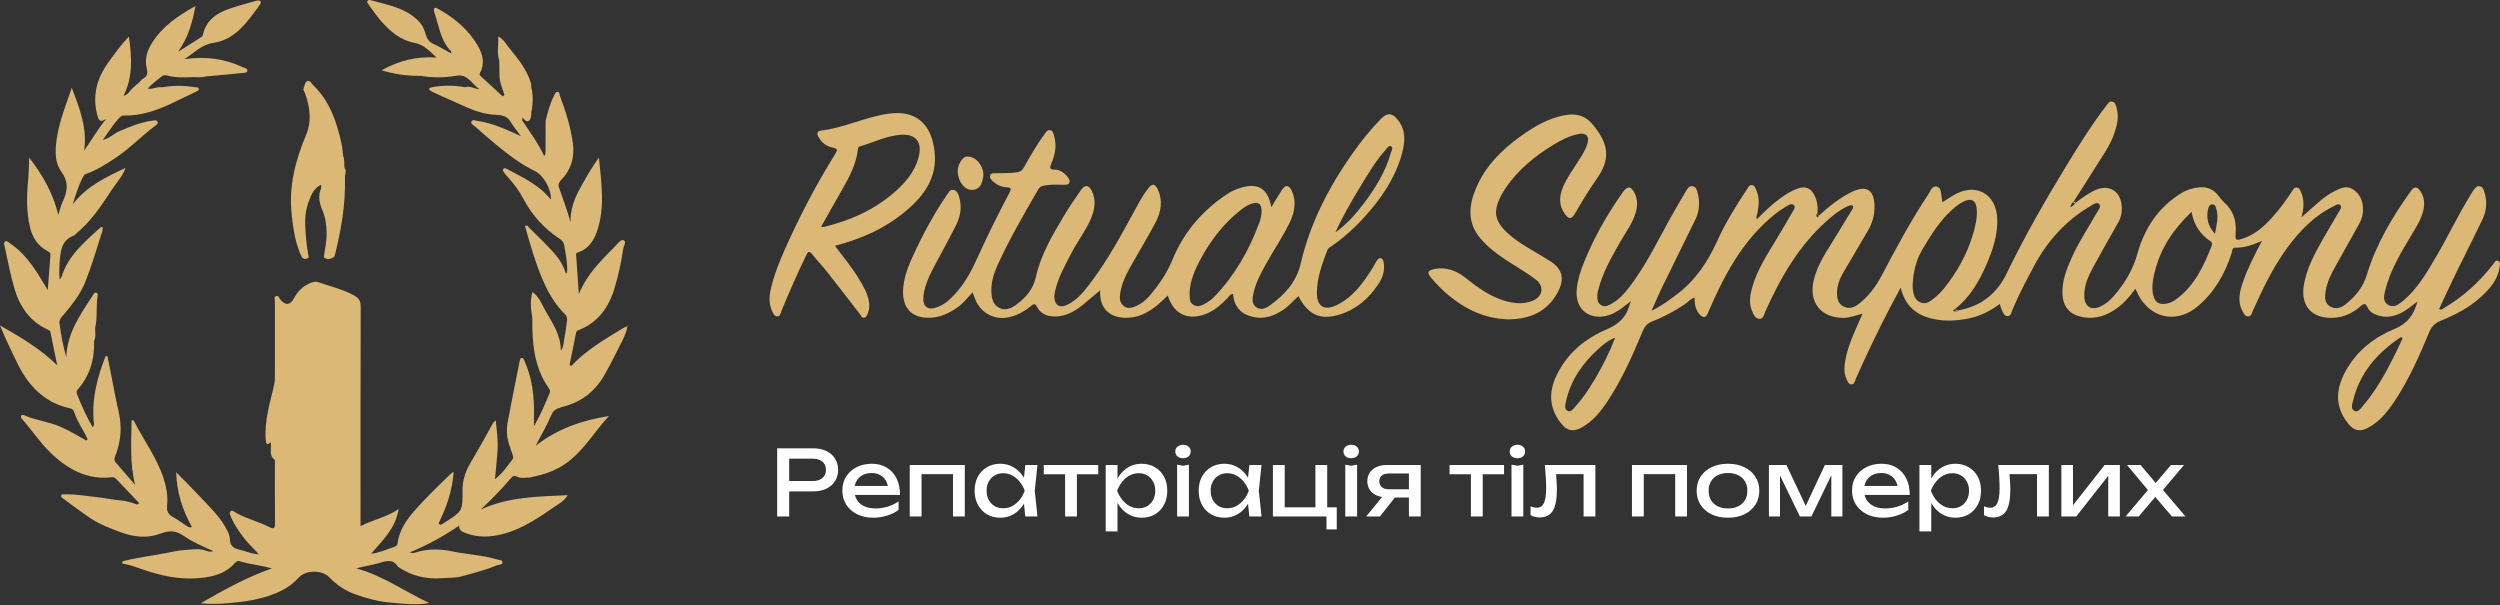
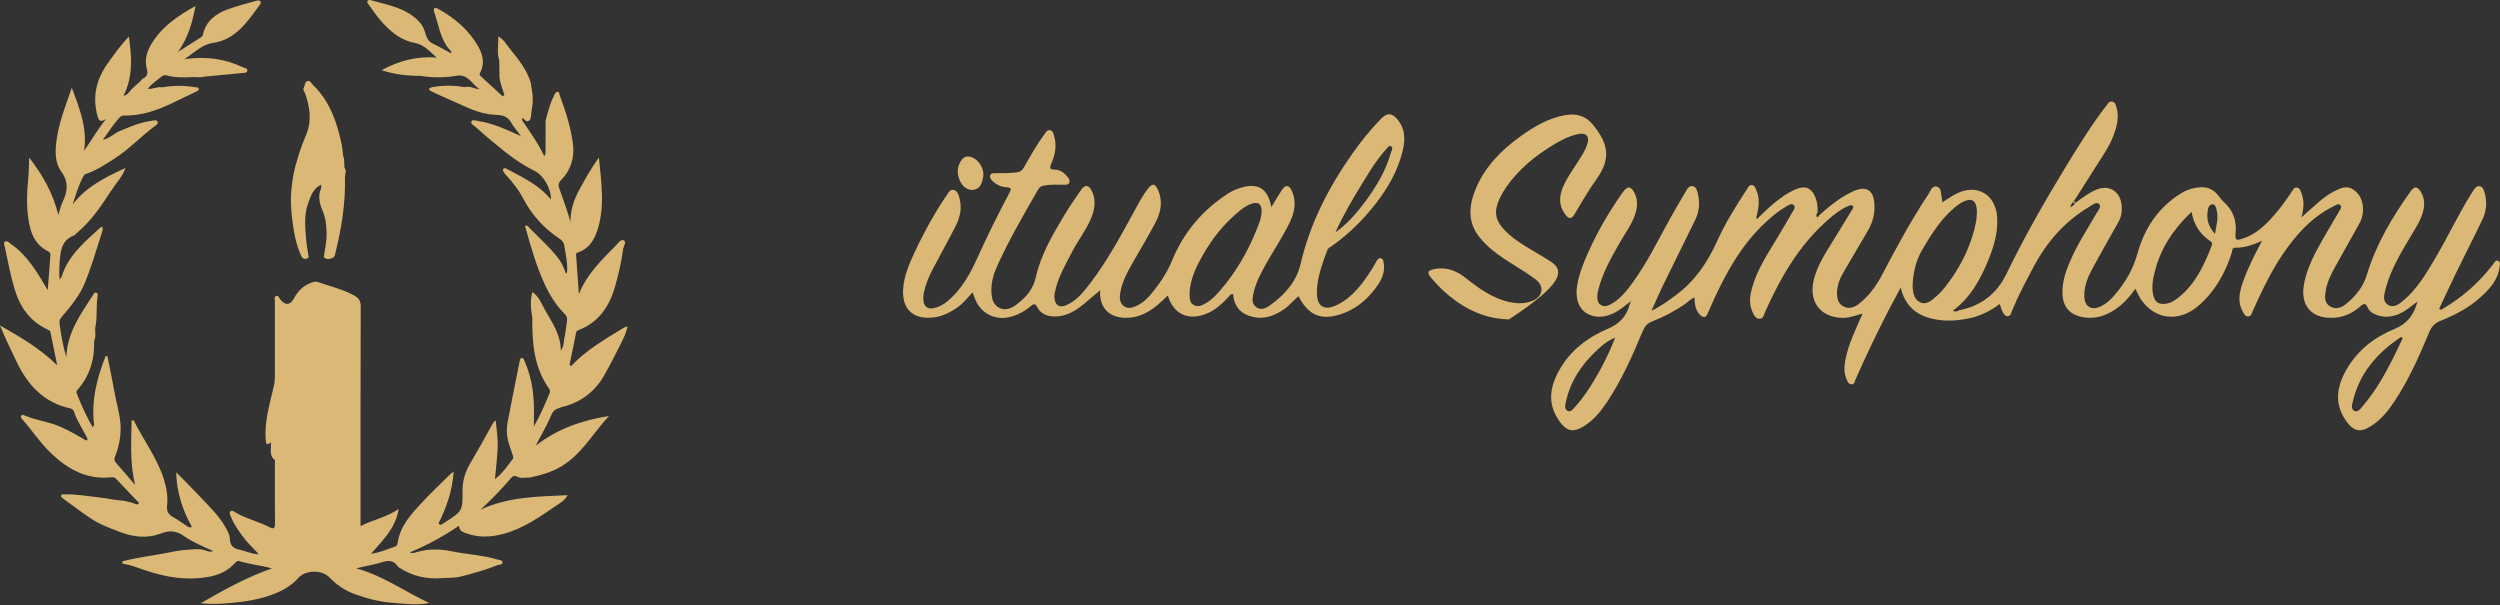
<svg xmlns="http://www.w3.org/2000/svg" width="281" height="68" viewBox="0 0 281 68" fill="none">
  <rect x="0" y="0" width="281" height="68" fill="#333333" stroke="none" />
-   <path d="M91.408 50.391C91.98 50.391 92.473 50.493 92.888 50.697C93.31 50.901 93.633 51.187 93.858 51.555C94.089 51.915 94.205 52.334 94.205 52.81C94.205 53.287 94.089 53.709 93.858 54.076C93.633 54.437 93.31 54.719 92.888 54.924C92.473 55.128 91.98 55.23 91.408 55.23H87.967V54.066H91.357C91.82 54.066 92.18 53.954 92.439 53.729C92.704 53.505 92.837 53.198 92.837 52.81C92.837 52.422 92.704 52.116 92.439 51.892C92.18 51.667 91.82 51.555 91.357 51.555H88.1L88.702 50.881V58.048H87.355V50.391H91.408ZM98.163 58.191C97.489 58.191 96.89 58.065 96.366 57.813C95.842 57.554 95.43 57.197 95.131 56.741C94.831 56.285 94.681 55.754 94.681 55.148C94.681 54.549 94.821 54.025 95.1 53.576C95.386 53.12 95.777 52.766 96.274 52.514C96.778 52.256 97.353 52.126 97.999 52.126C98.646 52.126 99.204 52.273 99.674 52.565C100.15 52.851 100.518 53.256 100.776 53.78C101.035 54.304 101.164 54.92 101.164 55.628H95.723V54.617H100.501L99.837 54.995C99.817 54.614 99.725 54.287 99.561 54.015C99.405 53.743 99.191 53.535 98.918 53.392C98.653 53.243 98.336 53.168 97.969 53.168C97.581 53.168 97.24 53.246 96.948 53.403C96.662 53.559 96.437 53.78 96.274 54.066C96.111 54.345 96.029 54.679 96.029 55.067C96.029 55.495 96.124 55.866 96.315 56.179C96.512 56.493 96.788 56.734 97.142 56.904C97.502 57.068 97.928 57.149 98.418 57.149C98.86 57.149 99.313 57.081 99.776 56.945C100.239 56.802 100.647 56.605 101.001 56.353V57.313C100.647 57.585 100.215 57.799 99.704 57.956C99.201 58.112 98.687 58.191 98.163 58.191ZM108.443 52.269V58.048H107.116V52.688L107.728 53.29H102.971L103.583 52.688V58.048H102.256V52.269H108.443ZM115.244 58.048L115.019 55.904L115.285 55.158L115.019 54.423L115.244 52.269H116.612L116.306 55.158L116.612 58.048H115.244ZM115.652 55.158C115.523 55.764 115.309 56.295 115.009 56.751C114.71 57.207 114.339 57.561 113.896 57.813C113.461 58.065 112.974 58.191 112.436 58.191C111.871 58.191 111.371 58.065 110.936 57.813C110.5 57.554 110.16 57.197 109.915 56.741C109.67 56.285 109.547 55.758 109.547 55.158C109.547 54.553 109.67 54.025 109.915 53.576C110.16 53.12 110.5 52.766 110.936 52.514C111.371 52.256 111.871 52.126 112.436 52.126C112.974 52.126 113.461 52.252 113.896 52.504C114.339 52.756 114.71 53.11 115.009 53.566C115.315 54.015 115.53 54.546 115.652 55.158ZM110.895 55.158C110.895 55.547 110.973 55.89 111.13 56.19C111.293 56.482 111.514 56.714 111.793 56.884C112.072 57.047 112.392 57.129 112.753 57.129C113.12 57.129 113.461 57.047 113.774 56.884C114.087 56.714 114.363 56.482 114.601 56.19C114.846 55.89 115.04 55.547 115.183 55.158C115.04 54.771 114.846 54.43 114.601 54.138C114.363 53.838 114.087 53.607 113.774 53.443C113.461 53.273 113.12 53.188 112.753 53.188C112.392 53.188 112.072 53.273 111.793 53.443C111.514 53.607 111.293 53.838 111.13 54.138C110.973 54.43 110.895 54.771 110.895 55.158ZM119.717 52.729H121.044V58.048H119.717V52.729ZM117.318 52.269H123.443V53.311H117.318V52.269ZM124.28 52.269H125.607V54.281L125.546 54.485V55.649L125.607 56.006V59.732H124.28V52.269ZM125.097 55.158C125.226 54.546 125.441 54.015 125.74 53.566C126.04 53.11 126.407 52.756 126.843 52.504C127.285 52.252 127.775 52.126 128.313 52.126C128.878 52.126 129.378 52.256 129.814 52.514C130.249 52.766 130.589 53.12 130.835 53.576C131.08 54.025 131.202 54.553 131.202 55.158C131.202 55.758 131.08 56.285 130.835 56.741C130.589 57.197 130.249 57.554 129.814 57.813C129.378 58.065 128.878 58.191 128.313 58.191C127.775 58.191 127.288 58.065 126.853 57.813C126.417 57.561 126.046 57.207 125.74 56.751C125.441 56.295 125.226 55.764 125.097 55.158ZM129.854 55.158C129.854 54.771 129.773 54.43 129.609 54.138C129.453 53.838 129.235 53.607 128.956 53.443C128.677 53.273 128.357 53.188 127.996 53.188C127.636 53.188 127.295 53.273 126.975 53.443C126.662 53.607 126.387 53.838 126.148 54.138C125.91 54.43 125.716 54.771 125.566 55.158C125.716 55.547 125.91 55.89 126.148 56.19C126.387 56.482 126.662 56.714 126.975 56.884C127.295 57.047 127.636 57.129 127.996 57.129C128.357 57.129 128.677 57.047 128.956 56.884C129.235 56.714 129.453 56.482 129.609 56.19C129.773 55.89 129.854 55.547 129.854 55.158ZM132.306 52.228L132.97 52.351L133.633 52.228V58.048H132.306V52.228ZM132.97 51.504C132.718 51.504 132.51 51.435 132.347 51.299C132.183 51.157 132.102 50.973 132.102 50.748C132.102 50.523 132.183 50.343 132.347 50.207C132.51 50.064 132.718 49.993 132.97 49.993C133.228 49.993 133.436 50.064 133.592 50.207C133.756 50.343 133.837 50.523 133.837 50.748C133.837 50.973 133.756 51.157 133.592 51.299C133.436 51.435 133.228 51.504 132.97 51.504ZM140.428 58.048L140.204 55.904L140.469 55.158L140.204 54.423L140.428 52.269H141.796L141.49 55.158L141.796 58.048H140.428ZM140.837 55.158C140.707 55.764 140.493 56.295 140.194 56.751C139.894 57.207 139.523 57.561 139.081 57.813C138.645 58.065 138.158 58.191 137.621 58.191C137.056 58.191 136.556 58.065 136.12 57.813C135.684 57.554 135.344 57.197 135.099 56.741C134.854 56.285 134.732 55.758 134.732 55.158C134.732 54.553 134.854 54.025 135.099 53.576C135.344 53.12 135.684 52.766 136.12 52.514C136.556 52.256 137.056 52.126 137.621 52.126C138.158 52.126 138.645 52.252 139.081 52.504C139.523 52.756 139.894 53.11 140.194 53.566C140.5 54.015 140.714 54.546 140.837 55.158ZM136.079 55.158C136.079 55.547 136.157 55.89 136.314 56.19C136.477 56.482 136.699 56.714 136.978 56.884C137.257 57.047 137.577 57.129 137.937 57.129C138.305 57.129 138.645 57.047 138.958 56.884C139.271 56.714 139.547 56.482 139.785 56.19C140.03 55.89 140.224 55.547 140.367 55.158C140.224 54.771 140.03 54.43 139.785 54.138C139.547 53.838 139.271 53.607 138.958 53.443C138.645 53.273 138.305 53.188 137.937 53.188C137.577 53.188 137.257 53.273 136.978 53.443C136.699 53.607 136.477 53.838 136.314 54.138C136.157 54.43 136.079 54.771 136.079 55.158ZM149.179 52.269V57.313L148.954 57.027H150.251V59.508H149.097V57.813L149.322 58.048H143.074V52.269H144.401V57.313L144.186 57.027H148.046L147.852 57.313V52.269H149.179ZM151.209 52.228L151.873 52.351L152.536 52.228V58.048H151.209V52.228ZM151.873 51.504C151.621 51.504 151.413 51.435 151.25 51.299C151.087 51.157 151.005 50.973 151.005 50.748C151.005 50.523 151.087 50.343 151.25 50.207C151.413 50.064 151.621 49.993 151.873 49.993C152.131 49.993 152.339 50.064 152.496 50.207C152.659 50.343 152.741 50.523 152.741 50.748C152.741 50.973 152.659 51.157 152.496 51.299C152.339 51.435 152.131 51.504 151.873 51.504ZM158.75 54.995V55.924H155.83L155.809 55.894C155.387 55.894 155.016 55.819 154.697 55.669C154.377 55.519 154.128 55.308 153.951 55.036C153.774 54.764 153.686 54.447 153.686 54.087C153.686 53.726 153.774 53.409 153.951 53.137C154.128 52.865 154.377 52.654 154.697 52.504C155.016 52.348 155.387 52.269 155.809 52.269H159.689V58.048H158.362V52.647L158.801 53.219H156.095C155.762 53.219 155.5 53.297 155.309 53.454C155.125 53.61 155.033 53.825 155.033 54.097C155.033 54.369 155.125 54.587 155.309 54.75C155.5 54.913 155.762 54.995 156.095 54.995H158.75ZM157.249 55.342L155.105 58.048H153.563L155.768 55.342H157.249ZM165.33 52.729H166.657V58.048H165.33V52.729ZM162.931 52.269H169.056V53.311H162.931V52.269ZM169.893 52.228L170.557 52.351L171.22 52.228V58.048H169.893V52.228ZM170.557 51.504C170.305 51.504 170.097 51.435 169.934 51.299C169.771 51.157 169.689 50.973 169.689 50.748C169.689 50.523 169.771 50.343 169.934 50.207C170.097 50.064 170.305 49.993 170.557 49.993C170.815 49.993 171.023 50.064 171.179 50.207C171.343 50.343 171.424 50.523 171.424 50.748C171.424 50.973 171.343 51.157 171.179 51.299C171.023 51.435 170.815 51.504 170.557 51.504ZM173.636 52.269H179.322V58.048H177.995V52.678L178.608 53.29H174.299L174.871 52.821C174.905 53.243 174.932 53.644 174.953 54.025C174.98 54.4 174.993 54.737 174.993 55.036C174.993 56.125 174.84 56.918 174.534 57.415C174.228 57.912 173.734 58.16 173.054 58.16C172.87 58.16 172.693 58.14 172.523 58.099C172.353 58.058 172.189 57.993 172.033 57.905V56.915C172.155 56.962 172.274 57 172.39 57.027C172.513 57.054 172.625 57.068 172.727 57.068C173.101 57.068 173.37 56.894 173.534 56.547C173.704 56.2 173.789 55.635 173.789 54.852C173.789 54.512 173.775 54.124 173.748 53.688C173.728 53.253 173.69 52.78 173.636 52.269ZM189.619 52.269V58.048H188.292V52.688L188.905 53.29H184.147L184.76 52.688V58.048H183.432V52.269H189.619ZM194.225 58.191C193.524 58.191 192.908 58.065 192.377 57.813C191.853 57.554 191.441 57.197 191.142 56.741C190.849 56.285 190.703 55.758 190.703 55.158C190.703 54.553 190.849 54.025 191.142 53.576C191.441 53.12 191.853 52.766 192.377 52.514C192.908 52.256 193.524 52.126 194.225 52.126C194.926 52.126 195.539 52.256 196.063 52.514C196.594 52.766 197.005 53.12 197.298 53.576C197.598 54.025 197.747 54.553 197.747 55.158C197.747 55.758 197.598 56.285 197.298 56.741C197.005 57.197 196.594 57.554 196.063 57.813C195.539 58.065 194.926 58.191 194.225 58.191ZM194.225 57.149C194.674 57.149 195.059 57.068 195.379 56.904C195.705 56.741 195.957 56.513 196.134 56.22C196.311 55.921 196.4 55.567 196.4 55.158C196.4 54.75 196.311 54.4 196.134 54.107C195.957 53.807 195.705 53.576 195.379 53.413C195.059 53.249 194.674 53.168 194.225 53.168C193.783 53.168 193.398 53.249 193.071 53.413C192.745 53.576 192.493 53.807 192.316 54.107C192.139 54.4 192.051 54.75 192.051 55.158C192.051 55.567 192.139 55.921 192.316 56.22C192.493 56.513 192.745 56.741 193.071 56.904C193.398 57.068 193.783 57.149 194.225 57.149ZM198.826 58.048V52.269H200.797L203.226 57.415H202.706L205.115 52.269H207.086V58.048H205.84V52.708H206.187L203.604 58.048H202.308L199.725 52.729L200.072 52.718V58.048H198.826ZM211.652 58.191C210.978 58.191 210.379 58.065 209.855 57.813C209.331 57.554 208.919 57.197 208.62 56.741C208.32 56.285 208.17 55.754 208.17 55.148C208.17 54.549 208.31 54.025 208.589 53.576C208.875 53.12 209.266 52.766 209.763 52.514C210.267 52.256 210.842 52.126 211.488 52.126C212.135 52.126 212.693 52.273 213.163 52.565C213.639 52.851 214.007 53.256 214.265 53.78C214.524 54.304 214.653 54.92 214.653 55.628H209.212V54.617H213.99L213.326 54.995C213.306 54.614 213.214 54.287 213.05 54.015C212.894 53.743 212.68 53.535 212.407 53.392C212.142 53.243 211.825 53.168 211.458 53.168C211.07 53.168 210.73 53.246 210.437 53.403C210.151 53.559 209.926 53.78 209.763 54.066C209.6 54.345 209.518 54.679 209.518 55.067C209.518 55.495 209.613 55.866 209.804 56.179C210.001 56.493 210.277 56.734 210.631 56.904C210.992 57.068 211.417 57.149 211.907 57.149C212.349 57.149 212.802 57.081 213.265 56.945C213.728 56.802 214.136 56.605 214.49 56.353V57.313C214.136 57.585 213.704 57.799 213.193 57.956C212.69 58.112 212.176 58.191 211.652 58.191ZM215.745 52.269H217.073V54.281L217.011 54.485V55.649L217.073 56.006V59.732H215.745V52.269ZM216.562 55.158C216.691 54.546 216.906 54.015 217.205 53.566C217.505 53.11 217.872 52.756 218.308 52.504C218.75 52.252 219.24 52.126 219.778 52.126C220.343 52.126 220.843 52.256 221.279 52.514C221.714 52.766 222.055 53.12 222.3 53.576C222.545 54.025 222.667 54.553 222.667 55.158C222.667 55.758 222.545 56.285 222.3 56.741C222.055 57.197 221.714 57.554 221.279 57.813C220.843 58.065 220.343 58.191 219.778 58.191C219.24 58.191 218.754 58.065 218.318 57.813C217.883 57.561 217.512 57.207 217.205 56.751C216.906 56.295 216.691 55.764 216.562 55.158ZM221.32 55.158C221.32 54.771 221.238 54.43 221.075 54.138C220.918 53.838 220.7 53.607 220.421 53.443C220.142 53.273 219.822 53.188 219.462 53.188C219.101 53.188 218.761 53.273 218.441 53.443C218.128 53.607 217.852 53.838 217.614 54.138C217.375 54.43 217.181 54.771 217.032 55.158C217.181 55.547 217.375 55.89 217.614 56.19C217.852 56.482 218.128 56.714 218.441 56.884C218.761 57.047 219.101 57.129 219.462 57.129C219.822 57.129 220.142 57.047 220.421 56.884C220.7 56.714 220.918 56.482 221.075 56.19C221.238 55.89 221.32 55.547 221.32 55.158ZM224.603 52.269H230.289V58.048H228.962V52.678L229.574 53.29H225.266L225.838 52.821C225.872 53.243 225.899 53.644 225.92 54.025C225.947 54.4 225.96 54.737 225.96 55.036C225.96 56.125 225.807 56.918 225.501 57.415C225.195 57.912 224.701 58.16 224.021 58.16C223.837 58.16 223.66 58.14 223.49 58.099C223.32 58.058 223.156 57.993 223 57.905V56.915C223.122 56.962 223.241 57 223.357 57.027C223.479 57.054 223.592 57.068 223.694 57.068C224.068 57.068 224.337 56.894 224.5 56.547C224.671 56.2 224.756 55.635 224.756 54.852C224.756 54.512 224.742 54.124 224.715 53.688C224.694 53.253 224.657 52.78 224.603 52.269ZM231.697 58.048V52.269H233.004V57.384L232.606 57.292L236.557 52.269H238.272V58.048H236.965V52.861L237.374 52.964L233.372 58.048H231.697ZM238.918 58.048L241.705 54.75L241.695 55.404L239.081 52.269H240.602L242.583 54.617H242.021L244.012 52.269H245.482L242.818 55.424L242.767 54.658L245.646 58.048H244.125L241.96 55.516H242.542L240.398 58.048H238.918Z" fill="white" />
  <path d="M63.04 45.772C65.147 45.315 66.823 44.102 67.904 42.205C68.583 41.021 69.195 39.802 69.802 38.583C70.09 38.001 70.408 37.412 70.528 36.655C70.288 36.77 70.132 36.824 69.994 36.908C67.94 38.163 65.85 39.376 64.187 41.154C64.133 41.099 64.073 41.039 64.019 40.985C64.265 39.796 64.517 38.613 64.745 37.418C64.787 37.214 64.877 37.172 65.052 37.1C67.237 36.241 68.439 34.529 69.081 32.373C69.507 30.938 69.838 29.473 70.042 27.989C70.09 27.653 70.45 27.179 70.108 27.011C69.796 26.854 69.484 27.335 69.219 27.599C67.652 29.197 66.012 30.734 65.064 33.052C64.949 31.473 64.853 30.121 64.763 28.764C64.757 28.626 64.685 28.476 64.949 28.386C66.072 28.008 66.697 27.149 67.081 26.068C68.036 23.359 67.598 20.627 67.316 17.702C66.439 18.927 65.808 20.068 65.178 21.209C64.535 22.362 64.103 23.587 64.121 24.951C63.778 23.714 63.346 22.537 62.925 21.347C62.787 20.957 62.625 20.669 63.136 20.158C64.163 19.131 64.595 17.66 64.403 16.195C64.157 14.327 63.598 12.519 62.925 10.754C62.865 10.592 62.901 10.309 62.649 10.321C62.451 10.327 62.373 10.556 62.283 10.73C61.821 11.624 61.574 12.597 61.328 13.564C61.328 14.801 61.322 16.039 61.316 17.276C61.268 17.366 61.22 17.462 61.172 17.552C60.511 16.117 59.575 14.855 58.704 13.546C58.704 13.444 58.704 13.342 58.704 13.24C58.944 13.342 59.07 13.751 59.394 13.6C59.67 13.474 59.67 13.138 59.713 12.862C59.725 12.772 59.713 12.675 59.719 12.585C59.929 11.655 59.935 10.724 59.719 9.793C59.701 9.631 59.713 9.457 59.664 9.3C59.214 7.835 58.277 6.664 57.328 5.505C56.938 5.03 56.65 4.448 56.001 4.082C56.049 5.043 55.821 5.919 56.115 6.778C56.127 7.403 56.139 8.021 56.145 8.646C56.199 9.354 56.494 9.997 56.692 10.664C56.632 10.724 56.572 10.778 56.512 10.838C55.689 10.081 54.866 9.318 54.031 8.562C53.911 8.448 53.863 8.388 53.953 8.213C54.488 7.21 54.302 6.214 53.785 5.283C52.722 3.373 51.095 2.016 49.209 0.971C48.566 0.616 48.807 1.385 48.831 1.445C49.317 2.826 49.485 4.346 50.476 5.523C50.584 5.649 50.794 5.757 50.704 5.997C50.026 5.631 49.371 5.241 48.681 4.916C48.206 4.694 47.984 4.34 47.846 3.859C47.708 3.379 47.533 2.905 47.185 2.52C45.72 0.893 43.654 0.58 41.696 0.028C41.57 -0.008 41.39 -0.032 41.306 0.106C41.216 0.25 41.348 0.382 41.426 0.496C41.858 1.097 42.273 1.715 42.759 2.274C43.816 3.493 44.963 4.52 46.675 4.838C47.623 5.012 48.344 5.799 49.083 6.472C46.849 6.292 44.819 6.838 42.885 7.895C44.321 8.352 45.786 8.538 47.275 8.526C48.596 8.748 49.918 8.742 51.239 8.526C52.578 8.231 53.035 9.469 53.893 10.027C53.329 9.997 52.83 9.613 52.248 9.799C51.023 9.577 49.797 9.577 48.572 9.799C47.966 9.943 48.284 10.165 48.554 10.297C49.263 10.646 49.984 10.964 50.704 11.276C52.296 11.967 53.821 12.826 55.623 12.898C56.289 12.928 56.986 12.982 57.401 13.696C57.731 14.267 58.169 14.771 58.559 15.306C56.956 14.579 55.431 13.853 53.725 13.6C53.473 13.564 53.125 13.402 52.998 13.642C52.854 13.919 53.227 14.069 53.407 14.231C54.169 14.915 54.95 15.582 55.743 16.237C57.106 17.366 58.505 18.447 60.115 19.221C61.088 19.696 61.971 21.227 61.923 22.434C60.613 20.801 58.806 19.966 57.058 19.035C56.92 18.963 56.74 18.819 56.596 18.963C56.416 19.149 56.626 19.318 56.71 19.468C56.806 19.63 56.956 19.762 57.082 19.9C57.731 20.639 58.343 21.413 58.794 22.284C59.773 24.17 61.154 25.689 62.919 26.854C63.214 27.047 63.376 27.275 63.424 27.581C63.562 28.5 63.778 29.413 63.754 30.35C63.706 30.488 63.778 30.674 63.61 30.77C63.388 30.085 63.088 29.431 62.631 28.872C61.682 27.695 60.553 26.686 59.496 25.611C59.382 25.491 59.292 25.263 59.01 25.401C59.629 27.599 60.241 29.791 61.19 31.875C61.767 33.136 62.493 34.319 63.49 35.31C63.7 35.52 63.772 35.743 63.736 36.019C63.646 36.655 63.586 37.298 63.448 37.929C63.346 38.391 63.412 38.907 63.034 39.412C63.034 37.64 62.109 36.325 61.328 34.968C60.902 34.217 60.607 33.346 59.845 32.824C59.568 33.791 59.664 34.752 59.833 35.718C59.803 38.517 60.007 41.256 61.694 43.652C61.809 43.814 61.868 43.964 61.779 44.18C61.268 45.405 60.764 46.63 60.013 47.916C60.013 47.453 60.007 47.153 60.013 46.859C60.073 44.709 59.857 42.613 58.974 40.619C58.896 40.445 58.842 40.205 58.614 40.241C58.457 40.265 58.433 40.487 58.397 40.655C57.953 42.913 57.484 45.165 57.064 47.429C56.962 47.988 56.938 48.588 57.028 49.147C57.13 49.795 57.395 50.42 57.599 51.057C57.659 51.243 57.743 51.447 57.623 51.609C57.034 52.366 56.506 53.182 55.635 53.855C55.743 52.654 55.869 51.591 55.929 50.522C55.995 49.459 55.833 48.408 55.725 47.249C55.569 47.387 55.485 47.435 55.443 47.507C54.584 49.081 53.701 50.636 52.794 52.186C52.29 53.05 51.989 54.071 51.989 55.044C51.989 57.362 52.044 57.416 50.134 58.63C49.954 58.744 49.773 58.864 49.599 58.978C49.473 58.972 49.359 58.948 49.299 58.816C50.188 57.02 50.843 55.164 50.993 53.026C50.8 53.158 50.698 53.212 50.62 53.291C49.563 54.336 48.482 55.356 47.467 56.444C46.206 57.789 44.939 59.146 44.681 61.098C44.657 61.278 44.537 61.392 44.362 61.452C43.504 61.734 42.681 62.131 41.702 62.245C42.981 60.749 44.435 59.458 44.813 57.212C43.408 58.167 41.918 58.407 40.525 59.14V58.251C40.525 50.318 40.513 42.385 40.543 34.457C40.543 33.779 40.309 33.478 39.732 33.172C38.447 32.482 37.042 32.163 35.685 31.689C35.48 31.617 35.24 31.689 35 31.773C34.093 32.097 33.499 32.692 33.042 33.532C32.598 34.349 32.045 34.343 31.481 33.629C31.355 33.467 31.295 33.172 31.024 33.28C30.772 33.382 30.898 33.665 30.898 33.863C30.892 36.619 30.892 39.376 30.898 42.132C30.898 42.541 30.886 42.931 30.796 43.34C30.334 45.333 29.709 47.309 29.865 49.399C29.901 49.861 29.943 50.12 30.442 49.717C30.532 50.408 30.184 51.159 30.874 51.681C30.934 51.729 30.898 51.909 30.898 52.029C30.898 54.306 30.886 56.582 30.91 58.858C30.91 59.404 30.736 59.488 30.304 59.26C29.079 58.617 27.703 58.323 26.502 57.621C26.328 57.519 26.1 57.302 25.92 57.464C25.715 57.645 25.884 57.915 25.974 58.131C26.358 59.068 26.953 59.873 27.577 60.665C28.01 61.212 28.55 61.668 29.085 62.305C28.196 62.263 27.553 61.914 26.869 61.77C26.166 61.626 25.854 61.266 25.836 60.569C25.818 60.113 25.589 59.699 25.367 59.302C24.587 57.903 23.415 56.828 22.34 55.675C21.518 54.792 20.653 53.945 19.806 53.08C19.854 55.333 20.521 57.332 21.566 59.224C21.331 59.356 21.169 59.236 21.013 59.134C20.491 58.798 19.992 58.413 19.452 58.119C18.917 57.831 18.713 57.458 18.779 56.846C18.893 55.813 18.719 54.816 18.401 53.819C17.644 51.447 16.131 49.465 15.038 47.273C15.026 47.249 14.954 47.261 14.791 47.243C14.774 49.609 14.557 51.957 15.188 54.504C14.353 53.537 13.668 52.744 12.984 51.951C12.822 51.765 12.834 51.567 12.918 51.351C13.482 49.952 13.698 48.516 13.47 47.003C13.356 46.246 13.146 45.514 13.008 44.769C12.714 43.189 12.389 41.616 12.077 40.036C12.011 40.036 11.945 40.031 11.873 40.025C10.894 42.499 10.239 45.033 10.576 47.754C10.528 47.85 10.48 47.946 10.431 48.042C9.747 46.895 9.212 45.67 8.708 44.432C8.624 44.228 8.51 44.042 8.732 43.79C10.101 42.228 10.648 40.379 10.576 38.325C10.81 37.85 10.678 37.34 10.696 36.848C10.972 35.718 10.78 34.559 10.954 33.418C10.978 33.244 11.038 32.968 10.828 32.902C10.582 32.824 10.498 33.106 10.383 33.28C8.996 35.394 7.531 37.478 7.453 40.169C7.098 38.889 6.84 37.61 6.684 36.313C6.642 35.995 6.792 35.797 6.99 35.562C7.981 34.397 8.972 33.196 9.549 31.779C10.245 30.061 10.78 28.278 11.332 26.506C11.422 26.206 11.621 25.869 11.495 25.485C11.392 25.527 11.314 25.539 11.266 25.587C9.531 27.185 7.675 28.692 6.936 31.076C6.894 31.202 6.78 31.311 6.702 31.425C6.69 31.208 6.678 30.992 6.666 30.77C6.648 30.854 6.63 30.938 6.606 31.022C6.606 30.938 6.618 30.848 6.666 30.77C6.672 30.362 6.66 29.953 6.696 29.551C6.804 28.308 6.846 27.017 8.312 26.47C8.438 26.422 8.522 26.278 8.636 26.188C10.263 24.843 11.404 23.089 12.546 21.359C13.074 20.555 13.771 19.852 14.101 18.879C11.897 19.912 9.705 20.951 8.173 22.975C8.504 21.918 8.81 20.873 9.327 19.9C9.393 19.78 9.477 19.612 9.591 19.576C10.792 19.179 11.831 18.495 12.882 17.816C14.521 16.765 15.842 15.336 17.392 14.183C17.536 14.075 17.824 13.901 17.71 13.678C17.584 13.432 17.278 13.552 17.056 13.576C15.764 13.745 14.581 14.255 13.392 14.759C12.786 15.018 12.335 15.552 11.561 15.72C12.191 14.832 12.714 14.009 13.368 13.288C13.518 13.126 13.656 12.982 13.909 12.988C15.896 13.036 17.71 12.387 19.464 11.54C20.335 11.114 21.217 10.7 22.088 10.279C22.214 10.219 22.377 10.153 22.34 9.979C22.304 9.799 22.13 9.817 21.992 9.817C20.725 9.595 19.458 9.595 18.191 9.817C17.65 9.703 17.164 10.063 16.623 9.973L16.617 9.961C17.05 9.415 17.638 9.042 18.161 8.598C18.359 8.43 18.557 8.43 18.821 8.496C19.758 8.736 20.713 8.724 21.668 8.664C22.136 8.664 22.611 8.736 23.079 8.598C24.454 8.472 25.836 8.352 27.211 8.207C27.421 8.183 27.781 8.219 27.805 7.937C27.823 7.667 27.475 7.643 27.271 7.547C25.259 6.604 23.145 6.304 20.725 6.646C21.896 5.901 22.635 5.018 23.98 4.82C26.484 4.448 27.823 2.43 29.193 0.55C29.289 0.418 29.391 0.232 29.235 0.106C29.145 0.034 28.953 0.046 28.826 0.082C27.775 0.382 26.706 0.652 25.68 1.019C24.304 1.511 23.169 2.304 22.821 3.853C22.797 3.962 22.737 4.1 22.647 4.154C21.836 4.682 21.013 5.193 20.016 5.823C21.169 4.19 21.62 2.532 21.974 0.671C19.968 1.794 18.245 2.977 17.098 4.808C16.557 5.667 16.221 6.628 16.491 7.667C16.623 8.189 16.599 8.574 16.071 8.838C15.927 8.91 15.836 9.078 15.716 9.192C15.416 9.469 15.098 9.721 14.809 10.009C14.539 10.279 14.383 10.67 13.885 10.766C14.954 8.64 14.822 6.466 14.491 4.112C13.542 5.091 12.864 6.075 12.167 7.036C10.834 8.874 10.329 10.892 10.99 13.132C11.116 13.564 11.296 13.78 11.933 13.366C10.912 14.615 10.269 15.816 9.453 16.933C9.843 14.399 8.924 12.147 8.071 9.859C7.459 11.661 6.75 13.408 6.432 15.27C6.198 16.657 6.066 18.14 6.9 19.305C7.795 20.549 7.555 21.612 6.996 22.795C6.822 23.161 6.744 23.569 6.558 24.158C5.951 21.702 4.828 19.726 3.285 17.72C3.237 18.723 3.237 19.504 3.159 20.278C2.991 22.02 2.961 23.744 3.351 25.461C3.621 26.632 4.186 27.587 5.273 28.182C5.459 28.284 5.687 28.368 5.669 28.638C5.579 29.899 5.477 31.16 5.369 32.608C4.156 30.572 3.069 28.68 1.213 27.419C1.015 27.287 0.817 27.035 0.607 27.131C0.354 27.245 0.492 27.563 0.54 27.773C0.895 29.377 1.183 31.004 1.664 32.572C2.27 34.553 3.417 36.169 5.393 37.058C5.495 37.106 5.639 37.19 5.657 37.274C5.915 38.493 6.156 39.712 6.432 41.063C4.468 39.136 2.24 37.862 0 36.577C0.595 38.037 1.261 39.412 1.928 40.787C3.183 43.364 5.003 45.291 7.933 45.91C8.185 45.964 8.282 46.156 8.348 46.36C8.708 47.435 9.387 48.354 9.855 49.369C9.807 49.417 9.753 49.471 9.705 49.519C8.738 48.961 7.777 48.396 6.738 47.946C5.459 47.387 4.066 47.261 2.793 46.709C2.684 46.66 2.498 46.571 2.396 46.709C2.276 46.877 2.408 47.021 2.522 47.147C3.597 48.366 4.486 49.729 5.657 50.864C7.591 52.738 9.771 53.957 12.569 53.645C12.84 53.615 12.96 53.735 13.11 53.891C13.951 54.774 14.791 55.651 15.632 56.534C15.572 56.648 15.476 56.69 15.356 56.696C14.738 56.45 14.107 56.287 13.428 56.233C12.648 56.173 11.873 55.981 11.092 55.903C9.813 55.771 8.546 55.525 7.255 55.567C7.123 55.567 6.942 55.519 6.876 55.687C6.816 55.855 6.972 55.939 7.08 56.023C8.137 56.798 9.176 57.59 10.269 58.317C11.284 58.984 12.401 59.38 13.518 59.807C15.014 60.377 16.587 60.533 18.011 59.987C19.079 59.578 19.8 59.638 20.677 60.251C21.668 60.942 22.797 61.41 23.974 61.944C23.59 62.083 23.337 61.956 23.097 61.872C22.31 61.608 21.5 61.776 20.731 61.824C20.052 61.866 19.344 62.029 18.653 62.167C17.11 62.473 15.542 62.635 14.023 63.032C13.909 63.062 13.765 63.032 13.747 63.194C13.716 63.422 13.915 63.368 14.035 63.392C14.713 63.53 15.362 63.77 16.017 63.998C18.005 64.689 20.076 65.151 22.166 64.995C23.553 64.893 25.031 64.635 26.142 63.554C26.358 63.344 26.616 62.977 26.893 63.068C28.064 63.44 29.301 63.524 30.562 63.89C27.679 64.893 25.115 66.335 22.557 67.806C23.584 67.908 24.569 67.884 25.565 67.806C27.445 67.65 29.283 67.397 31.048 66.659C32.027 66.251 32.856 65.716 33.559 64.935C34.345 64.052 36.195 64.028 37.012 64.887C37.853 65.764 38.801 66.401 39.972 66.815C41.258 67.271 42.555 67.62 43.894 67.734C45.329 67.854 46.771 68.046 48.26 67.782C45.504 66.497 43.023 64.689 40.045 63.884C40.921 63.644 41.774 63.536 42.585 63.29C43.408 63.044 44.164 62.785 44.735 63.704C44.747 63.722 44.777 63.728 44.795 63.746C46.29 64.755 47.948 65.127 49.731 64.983C50.428 64.929 51.125 64.977 51.815 64.797C53.203 64.437 54.584 64.064 55.917 63.518C56.121 63.434 56.488 63.518 56.476 63.2C56.464 62.935 56.133 62.953 55.905 62.887C54.236 62.383 52.482 62.323 50.788 61.968C49.527 61.704 48.212 61.668 46.933 62.029C46.681 62.101 46.422 62.251 46.062 62.089C48.02 61.284 49.809 60.299 51.599 59.092C51.599 59.65 51.971 59.776 52.326 59.915C53.761 60.461 55.203 60.389 56.662 59.987C58.848 59.38 60.673 58.101 62.499 56.846C62.925 56.552 63.436 56.311 63.808 55.657C60.379 55.813 57.1 55.849 54.025 57.278C55.239 56.143 56.38 54.984 57.431 53.741C57.635 53.495 57.815 53.435 58.085 53.561C58.553 53.825 59.058 53.657 59.55 53.675C60.776 53.411 61.947 53.104 63.076 52.432C65.424 51.032 66.661 48.666 68.445 46.763C65.442 47.225 62.655 48.198 60.217 50.096C60.77 48.979 61.412 47.952 61.881 46.835C62.109 46.288 62.313 45.97 63.028 45.814L63.04 45.772Z" fill="#DBB875" />
  <path d="M32.784 24.164C32.976 25.791 33.198 27.425 33.937 28.926C34.189 29.172 34.447 29.16 34.7 28.926C34.604 28.278 34.471 27.629 34.417 26.974C34.303 25.581 34.147 24.164 34.646 22.813C34.928 22.044 35.186 21.203 36.087 20.759C36.087 20.951 36.123 21.083 36.087 21.179C35.721 22.026 35.901 22.837 36.243 23.642C36.597 24.464 36.694 25.323 36.712 26.224C36.724 27.143 36.519 28.014 36.393 28.908C36.736 29.227 37.096 29.131 37.456 28.944C37.516 28.872 37.612 28.806 37.63 28.722C38.351 25.846 38.855 22.933 38.771 19.954C38.759 19.594 39 19.203 38.723 18.855C38.657 18.417 38.765 17.954 38.567 17.528C38.567 17.528 38.567 17.528 38.567 17.522C38.513 17.072 38.489 16.615 38.393 16.177C37.865 13.72 37.072 11.378 35.198 9.571C35.006 9.384 34.862 8.994 34.538 9.12C34.249 9.234 34.261 9.637 34.129 9.907C34.027 10.117 34.225 10.309 34.297 10.508C34.838 12.045 35.06 13.606 34.411 15.15C33.198 18.038 32.418 20.999 32.796 24.164H32.784Z" fill="#DBB875" />
  <path d="M280.793 29.317C280.48 29.191 280.36 29.533 280.21 29.731C278.661 31.719 276.829 33.388 274.643 34.656C274.523 34.728 274.403 34.92 274.163 34.71C274.805 33.334 275.442 31.947 276.114 30.572C277.081 28.59 278.09 26.632 279.039 24.644C279.519 23.636 279.568 22.567 279.219 21.497C279.141 21.251 279.027 20.987 278.721 20.933C278.372 20.867 278.21 21.143 278.036 21.365C277.946 21.48 277.88 21.606 277.802 21.726C276.337 24.062 275.171 26.566 273.772 28.938C272.739 30.698 271.712 32.464 270.121 33.797C269.652 34.187 269.07 34.644 268.439 34.277C267.785 33.899 267.959 33.196 268.109 32.59C268.68 30.356 269.857 28.404 271.028 26.452C271.556 25.569 272.127 24.71 272.373 23.689C272.553 22.939 272.511 22.212 272.091 21.546C271.718 20.957 271.382 20.909 270.992 21.456C268.902 24.368 267.076 27.443 266.031 30.89C265.605 32.295 264.77 33.274 263.713 34.151C263.197 34.578 262.554 34.83 261.911 34.445C261.245 34.049 261.299 33.346 261.407 32.698C261.569 31.719 261.995 30.83 262.482 29.971C263.371 28.386 264.26 26.794 265.148 25.203C265.413 24.735 265.581 24.242 265.599 23.708C265.635 22.741 265.359 21.9 264.536 21.323C263.779 20.789 263.07 21.149 262.374 21.497C261.749 21.816 261.191 22.23 260.662 22.681C260.044 23.209 259.443 23.756 258.686 24.428C258.975 23.347 259.005 22.476 258.65 21.624C258.548 21.377 258.458 21.101 258.146 21.077C257.864 21.059 257.75 21.311 257.617 21.509C256.945 22.53 256.224 23.521 255.401 24.428C254.495 25.431 253.504 26.332 252.188 26.782C251.312 27.089 251.216 27.041 251.288 26.134C251.396 24.77 250.999 23.636 249.972 22.723C249.762 22.53 249.582 22.302 249.408 22.068C248.867 21.329 248.165 20.981 247.24 21.053C246.507 21.113 245.823 21.317 245.204 21.696C242.61 23.275 241.03 25.665 240.25 28.5C239.739 30.35 238.808 31.863 237.595 33.268C237.199 33.725 236.748 34.121 236.208 34.397C235.091 34.974 234.286 34.493 234.274 33.25C234.262 32.109 234.694 31.094 235.223 30.121C236.16 28.398 237.133 26.686 238.1 24.981C238.46 24.344 238.55 23.672 238.46 22.969C238.262 21.431 237.001 20.723 235.583 21.335C234.737 21.702 234.016 22.26 233.283 22.801C233.151 22.999 232.995 23.167 232.701 23.299C232.773 22.987 232.899 22.783 233.103 22.621C233.872 21.407 234.658 20.206 235.415 18.981C236.184 17.738 237.067 16.561 237.577 15.18C237.943 14.183 238.214 13.168 237.895 12.093C237.817 11.823 237.769 11.504 237.433 11.426C237.079 11.342 236.935 11.643 236.76 11.865C235.133 13.973 233.728 16.231 232.34 18.501C229.89 22.506 227.56 26.578 225.512 30.806C224.449 33.004 222.653 34.421 220.179 34.872C220.059 35.004 219.897 35.004 219.735 35.004C219.651 35.004 219.525 35.016 219.549 34.89C219.561 34.83 219.681 34.788 219.753 34.734C221.398 33.43 222.425 31.689 223.248 29.803C223.987 28.104 224.587 26.374 224.485 24.476C224.341 21.852 222.209 20.591 219.879 21.78C219.35 22.05 218.87 22.398 218.312 22.741C218.294 22.561 218.3 22.422 218.263 22.29C218.149 21.816 218.251 21.137 217.717 20.981C217.164 20.825 216.978 21.491 216.732 21.864C214.792 24.776 213.141 27.857 211.513 30.95C210.859 32.187 210.036 33.304 208.919 34.169C208.426 34.547 207.856 34.758 207.243 34.463C206.619 34.163 206.481 33.581 206.481 32.95C206.481 32.115 206.769 31.352 207.183 30.644C208.108 29.052 209.057 27.473 209.982 25.875C210.474 25.029 210.715 24.122 210.691 23.131C210.649 21.341 209.796 20.789 208.186 21.552C206.787 22.218 205.604 23.191 204.457 24.218C204.409 24.32 204.301 24.47 204.229 24.386C204.097 24.248 204.163 24.056 204.289 23.912C204.349 23.227 204.247 22.567 203.946 21.954C203.532 21.119 202.925 20.885 202.043 21.197C201.334 21.45 200.715 21.852 200.109 22.29C199.154 22.975 198.319 23.792 197.484 24.632C197.346 24.404 197.46 24.254 197.497 24.104C197.695 23.203 197.809 22.308 197.43 21.425C197.322 21.167 197.244 20.831 196.908 20.801C196.596 20.771 196.488 21.077 196.343 21.293C195.118 23.155 193.935 25.053 193.016 27.083C191.929 29.485 190.512 31.593 188.368 33.172C187.545 33.779 186.741 34.397 185.624 34.932C186.116 33.851 186.5 32.932 186.939 32.043C188.134 29.587 189.359 27.149 190.554 24.692C191.023 23.732 191.083 22.711 190.818 21.684C190.734 21.365 190.644 20.993 190.248 20.927C189.839 20.861 189.665 21.209 189.497 21.491C188.861 22.567 188.23 23.636 187.629 24.729C186.332 27.077 185.149 29.491 183.576 31.677C182.903 32.614 182.195 33.532 181.174 34.121C180.807 34.331 180.393 34.559 179.954 34.289C179.492 34.001 179.528 33.52 179.552 33.064C179.558 32.92 179.6 32.782 179.63 32.644C180.117 30.662 181.126 28.92 182.122 27.173C182.759 26.056 183.57 25.023 183.894 23.738C184.062 23.065 184.056 22.41 183.762 21.774C183.348 20.897 182.939 20.843 182.387 21.63C180.879 23.768 179.558 26.02 178.495 28.416C177.967 29.599 177.486 30.794 177.276 32.085C176.976 33.899 177.672 35.208 179.144 35.532C179.894 35.7 180.615 35.55 181.312 35.232C182.014 34.908 182.597 34.397 183.324 33.845C183.233 34.085 183.191 34.169 183.167 34.253C182.807 35.604 182.002 36.415 180.657 36.986C178.471 37.91 176.585 39.34 175.348 41.454C174.237 43.352 173.865 45.279 175.216 47.255C176.057 48.48 176.796 48.678 178.051 47.892C179.15 47.201 179.948 46.21 180.657 45.147C182.297 42.679 183.492 39.988 184.621 37.262C184.843 36.727 185.125 36.355 185.708 36.127C187.023 35.61 188.278 34.956 189.449 34.139C189.773 33.917 190.026 33.575 190.464 33.443C190.482 34.199 190.56 34.884 191.101 35.406C191.443 35.737 191.725 35.73 191.929 35.268C192.17 34.722 192.41 34.169 192.656 33.629C194.109 30.452 195.827 27.449 198.415 25.023C199.118 24.368 199.851 23.744 200.685 23.263C200.962 23.101 201.334 22.807 201.598 23.029C201.899 23.287 201.568 23.66 201.418 23.924C200.908 24.843 200.355 25.743 199.815 26.65C198.728 28.482 197.515 30.247 196.938 32.337C196.698 33.202 196.566 34.073 196.926 34.938C197.094 35.34 197.286 35.815 197.761 35.833C198.217 35.851 198.277 35.334 198.427 34.998C200.169 31.118 202.265 27.485 205.532 24.65C206.204 24.068 206.895 23.515 207.724 23.167C207.904 23.095 208.114 22.987 208.258 23.155C208.378 23.293 208.234 23.479 208.15 23.611C207.556 24.596 206.943 25.569 206.355 26.554C205.382 28.17 204.253 29.707 203.838 31.605C203.31 34.013 204.697 35.718 207.177 35.73C207.922 35.73 208.595 35.448 209.357 35.244C208.589 37.016 207.748 38.667 207.412 40.499C207.279 41.214 207.243 41.928 207.55 42.613C207.664 42.871 207.766 43.195 208.108 43.201C208.451 43.207 208.469 42.859 208.571 42.631C209.754 39.934 211.039 37.28 212.39 34.662C212.774 33.923 213.171 33.196 213.639 32.325C214.102 34.331 215.351 35.388 217.14 35.815C218.534 36.145 219.945 36.073 221.35 35.779C222.605 35.514 223.716 34.95 224.773 34.169C224.87 34.451 224.912 34.662 225.008 34.854C225.152 35.148 225.284 35.544 225.662 35.538C226.029 35.532 226.077 35.118 226.191 34.842C226.893 33.13 227.764 31.509 228.635 29.881C230.118 27.119 232.13 24.855 234.839 23.239C235.175 23.041 235.643 22.651 235.926 22.915C236.244 23.215 235.824 23.654 235.631 23.996C234.725 25.599 233.686 27.137 232.923 28.818C232.298 30.194 231.734 31.593 231.824 33.154C231.896 34.415 232.587 35.274 233.794 35.58C235.073 35.905 236.262 35.664 237.385 35.01C238.46 34.385 239.277 33.496 240.015 32.452C240.226 32.86 240.376 33.232 240.592 33.569C242.117 35.917 244.856 36.277 247.048 34.415C248.934 32.812 250.099 30.752 250.843 28.428C250.915 28.194 250.873 27.827 251.24 27.839C252.261 27.863 253.191 27.539 254.248 27.077C253.396 28.656 252.675 30.109 252.128 31.641C251.738 32.74 251.456 33.857 252.062 34.974C252.207 35.238 252.339 35.586 252.717 35.562C253.059 35.538 253.107 35.184 253.221 34.926C254.35 32.44 255.516 29.965 257.155 27.761C258.554 25.881 260.164 24.218 262.32 23.173C262.542 23.065 262.818 22.825 263.04 23.047C263.269 23.269 263.04 23.551 262.914 23.762C262.308 24.825 261.665 25.863 261.065 26.927C260.17 28.512 259.305 30.115 258.969 31.935C258.53 34.331 259.803 35.827 262.242 35.724C263.413 35.676 264.44 35.202 265.298 34.439C265.731 34.055 265.905 34.073 266.139 34.596C266.343 35.052 266.794 35.286 267.256 35.442C268.121 35.73 268.95 35.61 269.767 35.232C270.469 34.908 271.046 34.403 271.724 33.887C271.31 35.418 270.583 36.391 269.094 36.998C266.896 37.898 265.022 39.352 263.791 41.46C262.68 43.358 262.314 45.285 263.671 47.261C264.512 48.48 265.256 48.678 266.512 47.886C267.611 47.195 268.409 46.204 269.118 45.141C270.733 42.715 271.911 40.066 273.022 37.388C273.286 36.752 273.628 36.337 274.301 36.067C275.952 35.406 277.538 34.584 278.859 33.37C279.85 32.458 280.763 31.461 280.949 30.037C280.979 29.803 281.105 29.449 280.799 29.329L280.793 29.317ZM179.174 42.763C178.549 43.808 177.871 44.823 177.048 45.724C176.82 45.976 176.549 46.378 176.171 46.168C175.811 45.97 175.931 45.514 176.003 45.177C176.519 42.775 177.853 40.853 179.642 39.232C180.201 38.721 180.795 38.235 181.546 37.953C180.897 39.64 180.093 41.232 179.18 42.763H179.174ZM218.51 32.41C218.209 32.782 217.867 33.124 217.501 33.43C217.026 33.827 216.504 34.289 215.837 33.983C215.177 33.683 215.039 33.016 214.984 32.349C214.972 32.205 214.984 32.061 214.984 31.917C215.063 30.566 215.351 29.275 216.047 28.092C217.026 26.44 218.023 24.807 219.483 23.515C219.843 23.197 220.215 22.897 220.648 22.681C221.579 22.206 222.131 22.518 222.191 23.557C222.251 24.506 222.035 25.413 221.771 26.308C221.104 28.56 219.981 30.578 218.516 32.41H218.51ZM248.591 27.629C247.732 29.827 246.754 31.947 244.838 33.461C244.387 33.821 243.895 34.115 243.294 34.157C242.616 34.211 242.213 33.929 242.045 33.256C241.805 32.313 241.979 31.401 242.207 30.5C242.862 27.899 244.279 25.761 246.333 23.81C246.585 25.305 247.312 26.332 248.423 27.095C248.639 27.245 248.693 27.371 248.591 27.623V27.629ZM248.97 26.29C248.165 25.425 247.991 24.548 248.165 23.587C248.213 23.317 248.333 22.975 248.669 22.969C249.024 22.969 249.066 23.311 249.144 23.587C249.384 24.458 249.132 25.287 248.964 26.29H248.97ZM268.956 40.313C268.007 42.193 266.968 44.018 265.587 45.622C265.334 45.916 265.04 46.402 264.614 46.174C264.211 45.958 264.38 45.441 264.476 45.051C265.25 41.88 267.232 39.628 269.875 37.88C269.935 37.923 270.001 37.971 270.061 38.013C269.694 38.781 269.34 39.556 268.962 40.313H268.956Z" fill="#DBB875" />
-   <path d="M173.979 29.191C173.787 29.088 173.613 28.962 173.427 28.854C172.177 28.091 170.874 27.413 169.757 26.464C167.901 24.897 167.709 23.744 168.916 21.636C169.024 21.45 169.139 21.263 169.259 21.089C170.676 19.035 172.562 17.504 174.676 16.231C175.54 15.708 176.441 15.252 177.444 15.06C178.303 14.898 178.681 15.336 178.423 16.165C178.207 16.861 177.817 17.462 177.432 18.068C176.832 19.017 176.153 19.924 175.703 20.969C175.252 22.014 175.174 23.059 175.883 24.038C176.345 24.68 176.633 24.668 177.03 23.99C177.805 22.669 178.591 21.347 179.474 20.098C181.017 17.924 180.897 16.219 178.976 13.937C178.171 12.982 177.12 12.729 175.925 12.94C174.027 13.276 172.43 14.231 170.904 15.324C168.772 16.861 166.947 18.681 165.908 21.143C165.079 23.101 164.899 25.041 166.412 26.812C166.82 27.287 167.265 27.719 167.751 28.116C169.277 29.371 171.06 30.235 172.628 31.425C173.571 32.139 173.439 33.28 172.358 33.767C171.469 34.163 170.52 34.145 169.601 33.935C167.721 33.514 166.208 32.404 164.737 31.238C163.692 30.41 162.545 29.971 161.199 30.247C160.449 30.404 160.365 30.65 160.875 31.244C161.452 31.917 162.064 32.56 162.749 33.13C164.713 34.776 166.917 35.839 169.607 35.899C171.685 35.857 173.553 35.238 174.796 33.346C175.781 31.845 176.045 30.326 173.979 29.203V29.191Z" fill="#DBB875" />
+   <path d="M173.979 29.191C173.787 29.088 173.613 28.962 173.427 28.854C172.177 28.091 170.874 27.413 169.757 26.464C167.901 24.897 167.709 23.744 168.916 21.636C169.024 21.45 169.139 21.263 169.259 21.089C170.676 19.035 172.562 17.504 174.676 16.231C175.54 15.708 176.441 15.252 177.444 15.06C178.303 14.898 178.681 15.336 178.423 16.165C178.207 16.861 177.817 17.462 177.432 18.068C176.832 19.017 176.153 19.924 175.703 20.969C175.252 22.014 175.174 23.059 175.883 24.038C176.345 24.68 176.633 24.668 177.03 23.99C177.805 22.669 178.591 21.347 179.474 20.098C181.017 17.924 180.897 16.219 178.976 13.937C178.171 12.982 177.12 12.729 175.925 12.94C174.027 13.276 172.43 14.231 170.904 15.324C168.772 16.861 166.947 18.681 165.908 21.143C165.079 23.101 164.899 25.041 166.412 26.812C166.82 27.287 167.265 27.719 167.751 28.116C169.277 29.371 171.06 30.235 172.628 31.425C173.571 32.139 173.439 33.28 172.358 33.767C171.469 34.163 170.52 34.145 169.601 33.935C167.721 33.514 166.208 32.404 164.737 31.238C163.692 30.41 162.545 29.971 161.199 30.247C160.449 30.404 160.365 30.65 160.875 31.244C161.452 31.917 162.064 32.56 162.749 33.13C164.713 34.776 166.917 35.839 169.607 35.899C175.781 31.845 176.045 30.326 173.979 29.203V29.191Z" fill="#DBB875" />
  <path d="M233.073 22.848C233.127 22.908 233.211 22.818 233.288 22.794C233.229 22.734 233.169 22.674 233.109 22.615C233.085 22.692 233.025 22.794 233.073 22.848Z" fill="#DBB875" />
-   <path d="M220.185 34.878C220.041 34.836 219.861 34.908 219.759 34.74C219.789 34.968 219.825 34.98 220.185 34.878Z" fill="#DBB875" />
-   <path d="M204.469 24.224C204.337 24.164 204.337 24.032 204.301 23.918C204.257 24.114 204.313 24.216 204.469 24.224Z" fill="#DBB875" />
  <path d="M155.176 13.402C153.987 14.627 152.924 15.954 151.951 17.348C149.314 21.107 147.243 25.131 146.198 29.629C145.717 31.695 144.402 33.124 142.762 34.313C142.306 34.644 141.712 34.932 141.165 34.499C140.661 34.103 140.775 33.514 140.889 32.968C141.135 31.803 141.694 30.77 142.258 29.743C143.135 28.152 144.18 26.644 144.967 24.999C145.507 23.864 145.753 22.681 145.207 21.468C144.882 20.759 144.504 20.723 144.078 21.365C143.669 21.978 143.309 22.614 142.901 23.287C142.498 21.137 141.363 20.483 139.321 21.149C138.865 21.299 138.427 21.497 138.024 21.756C135.19 23.599 133.07 26.068 131.79 29.178C131.166 30.698 130.283 31.995 129.238 33.214C128.818 33.707 128.313 34.133 127.713 34.397C127.244 34.602 126.734 34.758 126.283 34.379C125.857 34.025 125.827 33.52 125.905 32.992C126.085 31.755 126.668 30.68 127.268 29.617C128.139 28.073 129.064 26.56 129.887 24.993C130.511 23.81 130.727 22.543 130.121 21.263C129.815 20.627 129.508 20.609 129.064 21.167C128.481 21.9 128.043 22.729 127.593 23.551C126.067 26.35 124.56 29.16 122.632 31.713C121.869 32.728 121.089 33.749 119.882 34.289C119.107 34.638 118.608 34.343 118.518 33.508C118.494 33.274 118.53 33.028 118.578 32.8C118.921 31.184 119.743 29.773 120.494 28.326C121.143 27.071 122.026 25.948 122.59 24.644C123.04 23.605 123.245 22.537 122.716 21.456C122.374 20.759 121.941 20.723 121.497 21.365C120.854 22.29 120.212 23.215 119.635 24.182C118.32 26.386 116.993 28.608 116.434 31.13C116.122 32.524 115.323 33.418 114.278 34.211C113.708 34.644 113.041 34.956 112.339 34.614C111.606 34.259 111.462 33.532 111.432 32.782C111.39 31.701 111.714 30.698 112.153 29.737C113.486 26.836 115.083 24.08 116.675 21.323C116.831 21.053 117.017 20.921 117.335 20.861C118.098 20.717 118.867 20.759 119.629 20.765C119.846 20.765 120.086 20.777 120.188 20.543C120.284 20.326 120.176 20.122 120.044 19.948C119.665 19.45 119.179 19.071 118.542 19.065C117.906 19.059 117.99 18.819 118.17 18.387C118.584 17.396 118.807 16.381 118.488 15.306C118.41 15.03 118.368 14.699 118.038 14.633C117.696 14.567 117.545 14.886 117.383 15.108C116.525 16.267 115.822 17.522 115.113 18.771C114.909 19.131 114.705 19.323 114.248 19.378C113.456 19.474 112.669 19.456 111.876 19.468C111.66 19.468 111.408 19.438 111.312 19.678C111.204 19.93 111.366 20.152 111.534 20.32C111.978 20.747 112.519 21.023 113.137 21.047C113.744 21.071 113.66 21.293 113.444 21.702C112.153 24.134 110.933 26.602 109.798 29.113C109.144 30.566 108.357 31.983 107.24 33.16C106.591 33.845 105.883 34.451 104.916 34.644C104.297 34.764 103.877 34.469 103.799 33.845C103.757 33.514 103.787 33.178 103.853 32.848C104.051 31.923 104.411 31.07 104.85 30.241C105.697 28.632 106.579 27.041 107.408 25.419C107.949 24.368 108.165 23.251 107.793 22.086C107.69 21.768 107.564 21.419 107.186 21.347C106.772 21.269 106.621 21.636 106.435 21.906C104.982 24.026 103.763 26.278 102.688 28.608C102.153 29.761 101.673 30.938 101.535 32.217C101.307 34.313 102.213 35.851 104.652 35.706C105.763 35.64 106.724 35.178 107.624 34.547C108.273 34.091 108.759 33.472 109.318 32.854C109.45 33.202 109.54 33.49 109.666 33.767C110.321 35.238 111.816 35.995 113.39 35.658C114.327 35.46 115.137 35.01 115.87 34.403C116.146 34.175 116.332 34.043 116.567 34.493C116.969 35.274 117.69 35.568 118.542 35.574C119.906 35.586 120.957 34.896 121.947 34.067C122.548 33.562 123.143 33.058 123.743 32.554C123.647 32.596 123.641 32.776 123.647 32.962C123.677 34.626 124.656 35.622 126.325 35.718C127.785 35.797 128.986 35.202 130.067 34.313C130.475 33.977 130.848 33.593 131.256 33.214C132.049 35.712 133.976 35.959 135.7 35.22C136.595 34.836 137.31 34.193 137.976 33.496C138.144 33.322 138.258 33.052 138.589 33.034C138.715 34.445 139.435 35.292 140.805 35.616C142.108 35.929 143.207 35.502 144.258 34.806C144.894 34.385 145.369 33.785 145.951 33.286C146.984 35.322 148.336 35.995 150.407 35.406C152.383 34.842 153.861 33.569 154.972 31.875C155.434 31.166 155.686 30.362 155.518 29.485C155.482 29.293 155.428 29.082 155.224 29.028C154.972 28.968 154.834 29.16 154.719 29.353C154.551 29.641 154.395 29.941 154.215 30.224C153.182 31.857 152.053 33.412 150.257 34.289C148.84 34.98 148.005 34.439 148.017 32.878C148.029 31.196 148.624 29.647 149.2 28.098C149.272 27.905 149.447 27.815 149.609 27.707C151.002 26.752 152.245 25.629 153.374 24.38C155.242 22.32 156.797 20.062 157.56 17.342C157.932 16.015 158.07 14.699 157.14 13.504C156.485 12.663 155.927 12.627 155.182 13.39L155.176 13.402ZM136.505 33.328C136.241 33.605 135.928 33.845 135.604 34.037C135.178 34.289 134.715 34.572 134.193 34.295C133.646 34.001 133.736 33.454 133.712 32.86C133.772 31.533 134.325 30.259 134.991 29.04C136.132 26.939 137.586 25.077 139.477 23.587C139.856 23.293 140.252 23.023 140.721 22.885C141.429 22.669 141.772 22.909 141.802 23.654C141.82 24.164 141.688 24.656 141.513 25.125C140.372 28.182 138.775 30.968 136.505 33.34V33.328ZM156.347 17.125C155.752 19.276 154.599 21.143 153.266 22.903C152.353 24.104 151.356 25.233 150.095 26.122C150.96 24.236 151.993 22.446 153.08 20.681C153.903 19.335 154.713 17.978 155.776 16.807C155.927 16.639 156.095 16.327 156.323 16.429C156.647 16.579 156.413 16.915 156.353 17.131L156.347 17.125Z" fill="#DBB875" />
-   <path d="M96.514 31.293C95.734 30.031 94.791 28.884 93.848 27.623C96.899 26.842 99.607 25.605 101.931 23.623C103.913 21.936 105.33 19.906 105.06 17.174C104.736 13.822 102.85 12.351 99.859 12.778C97.271 13.15 94.887 14.363 92.274 14.681C91.872 14.729 91.776 14.988 91.98 15.36C92.334 16.009 92.863 16.453 93.584 16.585C94.172 16.693 94.148 16.873 93.872 17.318C92.022 20.29 90.371 23.371 88.893 26.542C88.046 28.362 87.218 30.2 86.713 32.157C86.467 33.118 86.353 34.097 86.815 35.034C86.929 35.262 87.074 35.55 87.362 35.556C87.692 35.562 87.722 35.226 87.818 34.992C88.689 32.866 89.614 30.764 90.617 28.692C90.809 28.302 90.941 28.14 91.289 28.578C91.836 29.275 92.46 29.911 93.007 30.608C94.238 32.169 95.439 33.749 96.664 35.322C96.79 35.484 96.862 35.755 97.127 35.712C97.403 35.67 97.475 35.4 97.559 35.184C97.715 34.776 97.745 34.355 97.673 33.911C97.505 32.944 97.019 32.121 96.514 31.305V31.293ZM92.605 25.509C92.539 25.527 92.466 25.503 92.292 25.491C93.139 23.996 93.926 22.578 94.737 21.167C95.523 19.792 96.244 18.393 96.43 16.789C96.448 16.639 96.466 16.507 96.64 16.459C98.178 16.015 99.625 15.264 101.253 15.15C102.958 15.03 103.697 15.985 103.252 17.672C102.826 19.294 101.787 20.507 100.574 21.576C98.274 23.593 95.559 24.788 92.611 25.509H92.605Z" fill="#DBB875" />
  <path d="M109.39 21.341C110.201 21.239 110.375 20.579 110.501 19.948C110.717 18.873 109.774 17.582 108.789 17.6C108.447 17.57 108.201 17.798 108.015 18.086C107.552 18.783 107.558 19.522 107.871 20.266C108.165 20.981 108.789 21.419 109.396 21.341H109.39Z" fill="#DBB875" />
</svg>